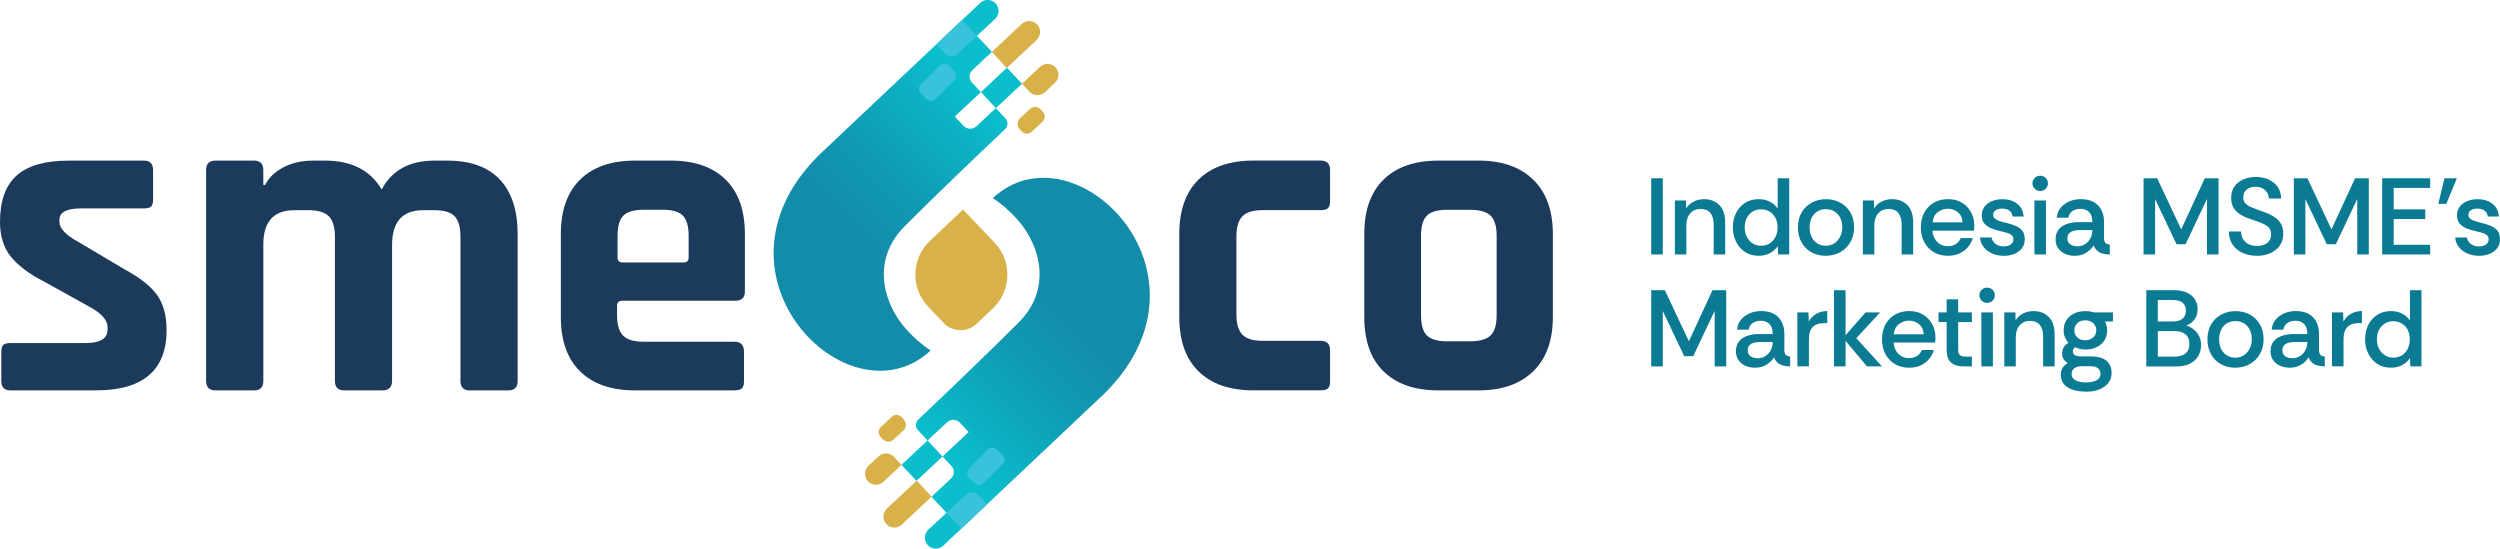
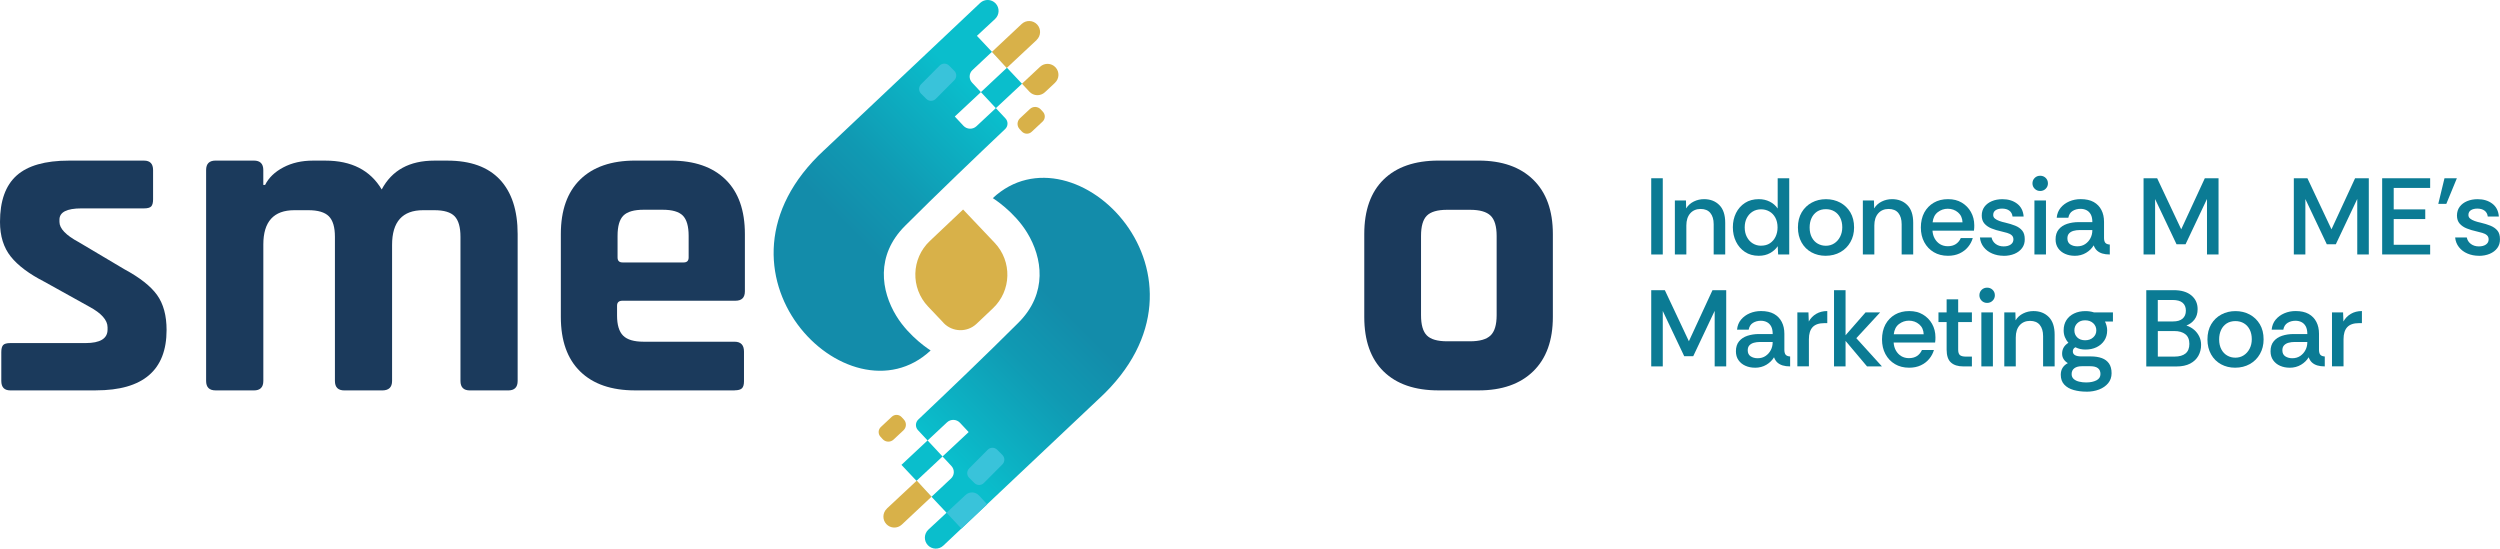
<svg xmlns="http://www.w3.org/2000/svg" width="319" height="70" viewBox="0 0 319 70" fill="none">
  <path d="M12.229 49.814H1.315C0.551 49.814 0.166 49.412 0.166 48.605V44.927C0.166 44.507 0.243 44.209 0.397 44.036C0.548 43.866 0.856 43.777 1.315 43.777H10.91C12.784 43.777 13.725 43.202 13.725 42.052V41.766C13.725 40.847 12.942 39.964 11.373 39.122L5.684 35.961C3.733 34.965 2.295 33.892 1.377 32.742C0.459 31.592 0 30.117 0 28.315C0 25.632 0.71 23.66 2.125 22.394C3.54 21.132 5.761 20.495 8.789 20.495H18.383C19.147 20.495 19.533 20.897 19.533 21.703V25.439C19.533 25.86 19.456 26.157 19.301 26.331C19.147 26.501 18.842 26.59 18.383 26.59H10.401C8.526 26.59 7.586 27.068 7.586 28.029V28.315C7.586 29.16 8.411 30.021 10.054 30.901L15.857 34.348C17.847 35.421 19.247 36.525 20.049 37.652C20.855 38.782 21.256 40.269 21.256 42.106C21.256 47.243 18.248 49.81 12.24 49.81H12.236L12.229 49.814Z" fill="#1B3A5C" />
  <path d="M32.39 49.814H27.508C26.702 49.814 26.3 49.412 26.3 48.605V21.699C26.3 20.893 26.702 20.491 27.508 20.491H32.39C33.196 20.491 33.597 20.893 33.597 21.699V23.598H33.828C34.287 22.68 35.062 21.931 36.154 21.356C37.245 20.781 38.498 20.495 39.917 20.495H41.526C44.854 20.495 47.248 21.723 48.706 24.174C50.01 21.723 52.246 20.495 55.424 20.495H57.09C60.036 20.495 62.269 21.302 63.781 22.911C65.292 24.521 66.052 26.84 66.052 29.867V48.609C66.052 49.416 65.651 49.818 64.845 49.818H59.963C59.157 49.818 58.756 49.416 58.756 48.609V30.214C58.756 28.986 58.505 28.118 58.012 27.597C57.514 27.08 56.654 26.821 55.428 26.821H53.993C51.352 26.821 50.029 28.296 50.029 31.248V48.609C50.029 49.416 49.608 49.818 48.768 49.818H43.944C43.138 49.818 42.736 49.416 42.736 48.609V30.214C42.736 28.986 42.478 28.118 41.961 27.597C41.445 27.08 40.573 26.821 39.347 26.821H37.565C34.923 26.821 33.601 28.28 33.601 31.19V48.609C33.601 49.416 33.2 49.818 32.394 49.818V49.814H32.39Z" fill="#1B3A5C" />
  <path d="M93.729 49.814H81.038C78.011 49.814 75.678 49.007 74.031 47.397C72.384 45.788 71.563 43.468 71.563 40.442V29.863C71.563 26.837 72.388 24.517 74.031 22.907C75.678 21.298 78.015 20.491 81.038 20.491H85.573C88.597 20.491 90.933 21.298 92.58 22.907C94.227 24.517 95.048 26.837 95.048 29.863V37.165C95.048 37.972 94.647 38.373 93.841 38.373H79.426C78.967 38.373 78.736 38.586 78.736 39.006V40.269C78.736 41.457 78.994 42.31 79.511 42.828C80.028 43.345 80.899 43.603 82.126 43.603H93.725C94.531 43.603 94.933 44.024 94.933 44.865V48.66C94.933 49.08 94.844 49.377 94.674 49.547C94.504 49.717 94.184 49.806 93.725 49.806L93.729 49.814ZM79.43 33.487H87.239C87.659 33.487 87.871 33.275 87.871 32.854V30.094C87.871 28.867 87.621 28.006 87.127 27.508C86.63 27.01 85.77 26.763 84.543 26.763H82.129C80.903 26.763 80.043 27.014 79.546 27.508C79.048 28.006 78.801 28.867 78.801 30.094V32.854C78.801 33.275 79.013 33.487 79.434 33.487H79.43Z" fill="#1B3A5C" />
-   <path d="M169.716 44.696V48.663C169.716 49.084 169.627 49.381 169.457 49.551C169.288 49.721 168.967 49.81 168.509 49.81H159.951C156.924 49.81 154.591 49.003 152.944 47.394C151.297 45.784 150.476 43.464 150.476 40.438V29.859C150.476 26.833 151.301 24.513 152.944 22.904C154.591 21.294 156.928 20.487 159.951 20.487H168.509C169.314 20.487 169.716 20.889 169.716 21.695V25.663C169.716 26.084 169.627 26.381 169.457 26.555C169.288 26.729 168.967 26.814 168.509 26.814H161.097C159.909 26.814 159.057 27.072 158.54 27.589C158.023 28.107 157.765 28.979 157.765 30.206V40.095C157.765 41.322 158.023 42.191 158.54 42.712C159.057 43.233 159.909 43.487 161.097 43.487H168.509C169.314 43.487 169.716 43.889 169.716 44.696Z" fill="#1B3A5C" />
  <path d="M188.67 49.814H183.556C180.529 49.814 178.196 49.007 176.549 47.397C174.902 45.788 174.081 43.468 174.081 40.442V29.863C174.081 26.837 174.906 24.517 176.549 22.907C178.196 21.298 180.533 20.491 183.556 20.491H188.67C191.658 20.491 193.984 21.306 195.646 22.934C197.312 24.563 198.145 26.871 198.145 29.863V40.442C198.145 43.434 197.312 45.742 195.646 47.37C193.98 48.999 191.655 49.814 188.67 49.814ZM184.651 43.549H187.582C188.809 43.549 189.676 43.302 190.197 42.804C190.714 42.306 190.972 41.446 190.972 40.218V30.102C190.972 28.875 190.714 28.014 190.197 27.516C189.68 27.018 188.809 26.771 187.582 26.771H184.651C183.425 26.771 182.565 27.022 182.068 27.516C181.57 28.014 181.323 28.875 181.323 30.102V40.218C181.323 41.446 181.57 42.306 182.068 42.804C182.565 43.302 183.425 43.549 184.651 43.549Z" fill="#1B3A5C" />
  <path d="M120.4 41.199L118.422 39.114C116.17 36.741 116.27 32.997 118.645 30.75L122.891 26.733L126.917 30.978C129.166 33.352 129.069 37.096 126.694 39.342L124.607 41.318C123.416 42.445 121.53 42.395 120.396 41.206" fill="#D8B149" />
  <path d="M105.156 19.163C88.458 34.614 108.299 54.484 118.75 44.719C118.75 44.719 116.042 43.047 114.369 40.311C112.425 37.134 111.704 32.599 115.479 28.824C119.444 24.857 124.688 19.847 128.259 16.466C128.641 16.103 128.661 15.501 128.302 15.115L127.076 13.799L130.407 10.684L124.654 4.574L126.975 2.416C127.538 1.887 127.569 1.004 127.045 0.44C126.52 -0.124 125.637 -0.154 125.074 0.371L105.164 19.16L105.156 19.163ZM128.495 8.638L125.163 11.753L124.033 10.541C123.605 10.082 123.628 9.36 124.091 8.935L126.59 6.596L128.495 8.638ZM127.068 13.795L124.596 16.107C124.122 16.55 123.377 16.523 122.934 16.049L121.831 14.868L125.163 11.753L127.068 13.795Z" fill="url(#paint0_linear_148_2452)" />
  <path d="M134.619 10.564L133.327 11.772C132.764 12.297 131.881 12.266 131.356 11.703L130.404 10.68L132.714 8.522C133.277 7.997 134.16 8.028 134.684 8.592C135.209 9.155 135.178 10.039 134.615 10.564H134.619Z" fill="#D8B149" />
-   <path d="M122.224 6.843L124.65 4.574L122.756 2.547L119.467 5.654L120.524 6.785C120.975 7.268 121.734 7.299 122.22 6.843H122.224Z" fill="#39C3DA" />
  <path d="M132.278 5.103L128.456 8.673L126.574 6.616L130.369 3.057C130.932 2.532 131.815 2.563 132.34 3.126C132.864 3.69 132.833 4.574 132.27 5.099L132.278 5.103Z" fill="#D8B149" />
  <path d="M132.791 13.953L133.076 14.262C133.412 14.621 133.392 15.18 133.034 15.516L131.638 16.821C131.279 17.157 130.72 17.137 130.384 16.778L130.099 16.47C129.733 16.076 129.756 15.462 130.145 15.095L131.418 13.907C131.811 13.54 132.424 13.563 132.791 13.953Z" fill="#D8B149" />
  <path d="M119.897 8.37L117.528 10.753C117.197 11.085 117.198 11.623 117.53 11.954L118.2 12.621C118.532 12.951 119.069 12.95 119.4 12.618L121.77 10.235C122.1 9.903 122.099 9.365 121.767 9.034L121.097 8.367C120.765 8.036 120.228 8.038 119.897 8.37Z" fill="#39C3DA" />
  <path d="M140.276 50.837C156.974 35.386 137.133 15.516 126.682 25.281C126.682 25.281 129.389 26.953 131.063 29.689C133.007 32.866 133.728 37.401 129.952 41.176C125.988 45.143 120.743 50.153 117.172 53.534C116.791 53.897 116.771 54.499 117.13 54.885L118.356 56.202L115.024 59.316L120.778 65.426L118.457 67.584C117.893 68.113 117.863 68.996 118.387 69.56C118.912 70.124 119.795 70.154 120.358 69.629L140.268 50.84L140.276 50.837ZM116.937 61.362L120.269 58.247L121.399 59.459C121.827 59.918 121.804 60.64 121.341 61.065L118.842 63.404L116.937 61.362ZM118.364 56.205L120.836 53.893C121.31 53.45 122.055 53.477 122.498 53.951L123.601 55.132L120.269 58.247L118.364 56.205Z" fill="url(#paint1_linear_148_2452)" />
-   <path d="M110.813 59.436L112.105 58.228C112.668 57.703 113.551 57.734 114.076 58.297L115.028 59.32L112.718 61.478C112.155 62.003 111.272 61.972 110.748 61.408C110.223 60.845 110.254 59.961 110.817 59.436H110.813Z" fill="#D8B149" />
  <path d="M123.208 63.157L120.782 65.426L122.675 67.453L125.965 64.346L124.908 63.215C124.457 62.732 123.697 62.701 123.211 63.157H123.208Z" fill="#39C3DA" />
  <path d="M113.158 64.897L116.98 61.327L118.861 63.384L115.067 66.943C114.504 67.468 113.621 67.437 113.096 66.874C112.572 66.31 112.603 65.426 113.166 64.901L113.158 64.897Z" fill="#D8B149" />
  <path d="M112.641 56.047L112.356 55.738C112.02 55.379 112.039 54.82 112.398 54.484L113.794 53.179C114.153 52.843 114.712 52.863 115.047 53.222L115.333 53.531C115.699 53.924 115.676 54.538 115.287 54.905L114.014 56.093C113.621 56.46 113.007 56.437 112.641 56.047Z" fill="#D8B149" />
  <path d="M125.538 61.634L127.908 59.252C128.238 58.919 128.237 58.382 127.905 58.051L127.235 57.384C126.903 57.053 126.366 57.054 126.036 57.386L123.666 59.769C123.335 60.101 123.336 60.639 123.669 60.97L124.338 61.637C124.67 61.968 125.207 61.967 125.538 61.634Z" fill="#39C3DA" />
  <path d="M210.697 32.472V22.745H212.17V32.472H210.697Z" fill="#0B7B94" />
  <path d="M213.713 32.472V25.578H215.128L215.155 26.593C215.387 26.215 215.707 25.922 216.119 25.717C216.532 25.513 216.968 25.412 217.431 25.412C218.237 25.412 218.888 25.663 219.39 26.169C219.891 26.675 220.138 27.427 220.138 28.427V32.472H218.665V28.608C218.665 27.998 218.522 27.52 218.24 27.176C217.959 26.833 217.542 26.663 216.999 26.663C216.455 26.663 216 26.852 215.672 27.227C215.344 27.601 215.178 28.118 215.178 28.774V32.472H213.705H213.713Z" fill="#0B7B94" />
  <path d="M224.414 32.638C223.728 32.638 223.142 32.472 222.652 32.144C222.162 31.816 221.781 31.376 221.514 30.831C221.245 30.283 221.113 29.674 221.113 28.998C221.113 28.323 221.248 27.728 221.514 27.184C221.784 26.644 222.166 26.211 222.66 25.891C223.153 25.571 223.743 25.412 224.43 25.412C224.931 25.412 225.39 25.517 225.811 25.725C226.231 25.933 226.57 26.227 226.832 26.609V22.745H228.306V32.472H226.89L226.836 31.414C226.605 31.765 226.281 32.059 225.865 32.291C225.448 32.522 224.966 32.638 224.422 32.638H224.414ZM224.708 31.349C225.151 31.349 225.529 31.248 225.838 31.044C226.146 30.839 226.389 30.561 226.559 30.21C226.728 29.859 226.817 29.465 226.817 29.029C226.817 28.539 226.721 28.118 226.532 27.771C226.343 27.423 226.088 27.161 225.768 26.98C225.448 26.798 225.093 26.709 224.708 26.709C224.322 26.709 223.94 26.806 223.632 27.003C223.323 27.196 223.076 27.466 222.895 27.809C222.714 28.153 222.625 28.554 222.625 29.017C222.625 29.481 222.718 29.89 222.903 30.241C223.088 30.592 223.339 30.866 223.651 31.059C223.967 31.252 224.318 31.353 224.708 31.353V31.349Z" fill="#0B7B94" />
  <path d="M232.941 32.638C232.285 32.638 231.688 32.491 231.152 32.202C230.616 31.908 230.191 31.491 229.883 30.943C229.574 30.395 229.416 29.759 229.416 29.025C229.416 28.292 229.574 27.632 229.894 27.095C230.214 26.559 230.643 26.142 231.186 25.852C231.726 25.559 232.332 25.416 232.999 25.416C233.666 25.416 234.268 25.563 234.811 25.852C235.351 26.146 235.783 26.559 236.103 27.095C236.423 27.632 236.581 28.276 236.581 29.025C236.581 29.72 236.427 30.341 236.115 30.886C235.806 31.434 235.378 31.862 234.831 32.171C234.283 32.48 233.654 32.638 232.941 32.638ZM232.953 31.36C233.369 31.36 233.735 31.26 234.048 31.055C234.364 30.851 234.611 30.573 234.796 30.214C234.981 29.859 235.074 29.454 235.074 28.998C235.074 28.543 234.985 28.13 234.811 27.782C234.634 27.435 234.391 27.165 234.075 26.976C233.758 26.787 233.396 26.69 232.98 26.69C232.563 26.69 232.174 26.79 231.861 26.995C231.553 27.2 231.314 27.477 231.152 27.829C230.99 28.18 230.909 28.577 230.909 29.025C230.909 29.527 231.005 29.951 231.194 30.303C231.383 30.654 231.637 30.92 231.95 31.094C232.266 31.271 232.598 31.356 232.949 31.356L232.953 31.36Z" fill="#0B7B94" />
  <path d="M237.7 32.472V25.578H239.115L239.142 26.593C239.373 26.215 239.693 25.922 240.106 25.717C240.519 25.513 240.955 25.412 241.417 25.412C242.223 25.412 242.875 25.663 243.376 26.169C243.878 26.675 244.124 27.427 244.124 28.427V32.472H242.651V28.608C242.651 27.998 242.509 27.52 242.227 27.176C241.946 26.833 241.529 26.663 240.985 26.663C240.442 26.663 239.987 26.852 239.659 27.227C239.331 27.601 239.165 28.118 239.165 28.774V32.472H237.692H237.7Z" fill="#0B7B94" />
  <path d="M248.555 32.638C247.869 32.638 247.267 32.483 246.751 32.178C246.234 31.874 245.829 31.445 245.536 30.901C245.243 30.353 245.1 29.728 245.1 29.025C245.1 28.323 245.247 27.659 245.536 27.122C245.829 26.586 246.234 26.165 246.751 25.864C247.267 25.563 247.877 25.412 248.571 25.412C249.265 25.412 249.816 25.559 250.314 25.849C250.808 26.142 251.201 26.54 251.486 27.045C251.772 27.551 251.918 28.122 251.918 28.763C251.918 28.882 251.918 28.99 251.91 29.091C251.903 29.191 251.895 29.303 251.876 29.43H246.585C246.612 29.82 246.708 30.164 246.878 30.457C247.048 30.75 247.267 30.986 247.553 31.16C247.834 31.329 248.162 31.418 248.532 31.418C248.941 31.418 249.28 31.329 249.558 31.148C249.836 30.967 250.048 30.712 250.198 30.376H251.725C251.606 30.793 251.405 31.171 251.12 31.515C250.838 31.858 250.48 32.132 250.052 32.333C249.62 32.538 249.122 32.638 248.559 32.638H248.555ZM246.6 28.373H250.418C250.399 27.836 250.206 27.412 249.843 27.103C249.477 26.794 249.041 26.636 248.532 26.636C248.07 26.636 247.649 26.779 247.267 27.068C246.889 27.354 246.666 27.79 246.6 28.373Z" fill="#0B7B94" />
  <path d="M255.667 32.638C255.138 32.638 254.652 32.541 254.209 32.352C253.765 32.163 253.403 31.893 253.125 31.538C252.848 31.187 252.686 30.774 252.639 30.303H254.124C254.19 30.635 254.359 30.909 254.637 31.121C254.915 31.333 255.258 31.441 255.663 31.441C256.041 31.441 256.345 31.36 256.573 31.198C256.8 31.036 256.912 30.82 256.912 30.554C256.912 30.322 256.839 30.141 256.689 30.013C256.542 29.882 256.345 29.785 256.106 29.716C255.867 29.647 255.605 29.581 255.327 29.515C254.903 29.423 254.502 29.303 254.128 29.152C253.754 29.002 253.449 28.797 253.218 28.535C252.986 28.273 252.871 27.925 252.871 27.501C252.871 27.076 252.986 26.694 253.218 26.381C253.449 26.073 253.765 25.833 254.163 25.667C254.56 25.501 255.011 25.416 255.508 25.416C256.257 25.416 256.881 25.605 257.383 25.988C257.884 26.37 258.162 26.914 258.216 27.628H256.8C256.762 27.304 256.627 27.053 256.392 26.879C256.156 26.702 255.848 26.617 255.47 26.617C255.138 26.617 254.864 26.682 254.652 26.817C254.44 26.953 254.332 27.157 254.332 27.435C254.332 27.62 254.406 27.775 254.556 27.894C254.703 28.014 254.895 28.118 255.131 28.199C255.366 28.284 255.613 28.354 255.875 28.408C256.345 28.52 256.77 28.647 257.14 28.797C257.51 28.944 257.807 29.152 258.027 29.415C258.25 29.677 258.358 30.048 258.358 30.519C258.366 30.955 258.254 31.333 258.019 31.65C257.784 31.97 257.46 32.213 257.055 32.387C256.646 32.557 256.183 32.646 255.667 32.646V32.638Z" fill="#0B7B94" />
  <path d="M260.329 24.37C260.051 24.37 259.816 24.274 259.627 24.085C259.438 23.896 259.342 23.664 259.342 23.398C259.342 23.131 259.438 22.888 259.627 22.703C259.816 22.518 260.051 22.425 260.329 22.425C260.607 22.425 260.842 22.518 261.031 22.703C261.22 22.888 261.316 23.12 261.316 23.398C261.316 23.676 261.22 23.896 261.031 24.085C260.842 24.274 260.607 24.37 260.329 24.37ZM259.592 32.472V25.578H261.066V32.472H259.592Z" fill="#0B7B94" />
  <path d="M264.718 32.638C264.282 32.638 263.881 32.557 263.511 32.395C263.14 32.233 262.843 31.993 262.624 31.681C262.4 31.364 262.292 30.986 262.292 30.542C262.292 30.025 262.423 29.6 262.689 29.276C262.951 28.952 263.31 28.716 263.757 28.566C264.205 28.419 264.698 28.342 265.234 28.342H266.985C266.985 27.944 266.92 27.62 266.792 27.377C266.661 27.13 266.484 26.949 266.256 26.829C266.029 26.709 265.767 26.648 265.473 26.648C265.095 26.648 264.76 26.736 264.467 26.918C264.174 27.099 263.993 27.389 263.919 27.786H262.435C262.481 27.284 262.651 26.86 262.94 26.509C263.233 26.157 263.603 25.887 264.05 25.694C264.498 25.505 264.98 25.409 265.489 25.409C266.164 25.409 266.719 25.532 267.155 25.775C267.591 26.022 267.918 26.362 268.142 26.798C268.366 27.234 268.474 27.732 268.474 28.299V30.399C268.481 30.669 268.539 30.866 268.647 30.99C268.755 31.113 268.94 31.187 269.21 31.206V32.472C268.84 32.472 268.52 32.429 268.254 32.348C267.984 32.264 267.76 32.14 267.579 31.974C267.398 31.808 267.259 31.584 267.155 31.306C266.931 31.684 266.607 32.005 266.183 32.26C265.759 32.514 265.273 32.642 264.725 32.642L264.718 32.638ZM265.065 31.43C265.454 31.43 265.79 31.333 266.071 31.144C266.353 30.955 266.576 30.708 266.738 30.399C266.9 30.09 266.981 29.759 266.981 29.399V29.357H265.331C265.072 29.357 264.826 29.388 264.586 29.454C264.351 29.519 264.162 29.627 264.016 29.782C263.873 29.936 263.8 30.145 263.8 30.415C263.8 30.766 263.923 31.024 264.174 31.187C264.424 31.349 264.721 31.43 265.061 31.43H265.065Z" fill="#0B7B94" />
  <path d="M273.518 32.472V22.745H275.253L278.323 29.261L281.335 22.745H283.086V32.472H281.612V25.385L278.878 31.167H277.725L274.991 25.401V32.472H273.518Z" fill="#0B7B94" />
-   <path d="M287.999 32.638C287.331 32.638 286.73 32.518 286.186 32.283C285.646 32.047 285.214 31.7 284.894 31.241C284.574 30.781 284.412 30.214 284.401 29.538H285.955C285.962 30.094 286.155 30.542 286.525 30.878C286.896 31.218 287.385 31.383 287.999 31.383C288.527 31.383 288.955 31.256 289.29 31.001C289.622 30.747 289.792 30.392 289.792 29.94C289.792 29.67 289.745 29.446 289.653 29.261C289.56 29.075 289.41 28.917 289.202 28.782C288.993 28.647 288.72 28.516 288.384 28.384C288.045 28.253 287.628 28.107 287.127 27.941C286.572 27.755 286.113 27.539 285.754 27.296C285.392 27.049 285.126 26.763 284.956 26.435C284.786 26.107 284.697 25.729 284.697 25.304C284.69 24.71 284.825 24.212 285.106 23.811C285.388 23.409 285.77 23.101 286.252 22.892C286.734 22.684 287.27 22.579 287.864 22.579C288.457 22.579 288.99 22.688 289.468 22.9C289.946 23.112 290.328 23.425 290.621 23.83C290.914 24.239 291.064 24.737 291.072 25.331H289.503C289.495 24.915 289.337 24.559 289.032 24.27C288.727 23.98 288.319 23.834 287.81 23.834C287.374 23.826 287.004 23.934 286.699 24.166C286.394 24.397 286.24 24.741 286.24 25.192C286.24 25.497 286.329 25.748 286.502 25.941C286.68 26.134 286.942 26.308 287.293 26.455C287.644 26.601 288.083 26.771 288.612 26.956C288.955 27.068 289.287 27.196 289.61 27.346C289.934 27.493 290.228 27.678 290.494 27.894C290.756 28.11 290.964 28.377 291.118 28.693C291.273 29.01 291.346 29.392 291.346 29.847C291.346 30.442 291.195 30.943 290.895 31.356C290.594 31.769 290.193 32.086 289.688 32.31C289.182 32.534 288.619 32.642 288.002 32.642L287.999 32.638Z" fill="#0B7B94" />
  <path d="M292.692 32.472V22.745H294.427L297.497 29.261L300.509 22.745H302.259V32.472H300.786V25.385L298.052 31.167H296.899L294.165 25.401V32.472H292.692Z" fill="#0B7B94" />
  <path d="M303.964 32.472V22.745H310.088V23.98H305.437V26.717H309.463V27.952H305.437V31.233H310.088V32.468H303.964V32.472Z" fill="#0B7B94" />
  <path d="M311.125 26.011L311.916 22.745H313.497L312.151 26.011H311.125Z" fill="#0B7B94" />
  <path d="M316.304 32.638C315.776 32.638 315.29 32.541 314.847 32.352C314.403 32.163 314.041 31.893 313.763 31.538C313.485 31.183 313.323 30.774 313.277 30.303H314.762C314.827 30.635 314.997 30.909 315.275 31.121C315.552 31.333 315.896 31.441 316.301 31.441C316.678 31.441 316.983 31.36 317.211 31.198C317.438 31.036 317.55 30.82 317.55 30.554C317.55 30.322 317.477 30.141 317.326 30.013C317.18 29.882 316.983 29.785 316.744 29.716C316.505 29.647 316.243 29.581 315.965 29.515C315.541 29.423 315.14 29.303 314.766 29.152C314.392 29.006 314.087 28.797 313.856 28.535C313.624 28.273 313.508 27.925 313.508 27.501C313.508 27.076 313.624 26.694 313.856 26.381C314.087 26.073 314.403 25.833 314.8 25.667C315.198 25.501 315.649 25.416 316.146 25.416C316.894 25.416 317.519 25.605 318.02 25.988C318.522 26.366 318.799 26.914 318.853 27.628H317.438C317.4 27.304 317.265 27.053 317.029 26.879C316.794 26.705 316.486 26.617 316.108 26.617C315.776 26.617 315.502 26.682 315.29 26.817C315.078 26.953 314.97 27.157 314.97 27.435C314.97 27.62 315.043 27.775 315.194 27.894C315.34 28.014 315.533 28.118 315.768 28.199C316.004 28.284 316.25 28.354 316.513 28.408C316.983 28.52 317.407 28.647 317.778 28.797C318.148 28.948 318.445 29.152 318.664 29.415C318.888 29.677 318.996 30.048 318.996 30.519C319.004 30.955 318.892 31.333 318.657 31.65C318.422 31.97 318.098 32.213 317.693 32.387C317.284 32.557 316.821 32.646 316.304 32.646V32.638Z" fill="#0B7B94" />
  <path d="M210.697 46.753V37.026H212.433L215.502 43.542L218.514 37.026H220.265V46.753H218.792V39.666L216.058 45.448H214.905L212.17 39.682V46.753H210.697Z" fill="#0B7B94" />
  <path d="M223.929 46.919C223.493 46.919 223.092 46.838 222.722 46.676C222.351 46.514 222.054 46.274 221.835 45.962C221.611 45.645 221.503 45.267 221.503 44.823C221.503 44.306 221.634 43.881 221.9 43.557C222.162 43.233 222.521 42.997 222.968 42.847C223.416 42.7 223.909 42.623 224.445 42.623H226.196C226.196 42.225 226.131 41.901 226.003 41.658C225.872 41.411 225.695 41.23 225.467 41.11C225.24 40.99 224.978 40.928 224.684 40.928C224.307 40.928 223.971 41.017 223.678 41.199C223.385 41.38 223.204 41.67 223.13 42.067H221.646C221.692 41.565 221.862 41.141 222.151 40.79C222.444 40.438 222.814 40.168 223.261 39.975C223.709 39.786 224.191 39.69 224.7 39.69C225.375 39.69 225.93 39.813 226.366 40.056C226.802 40.303 227.129 40.643 227.353 41.079C227.577 41.515 227.685 42.013 227.685 42.581V44.68C227.692 44.95 227.75 45.147 227.858 45.271C227.966 45.394 228.151 45.468 228.421 45.487V46.753C228.051 46.753 227.731 46.71 227.465 46.629C227.195 46.544 226.971 46.421 226.79 46.255C226.609 46.089 226.47 45.865 226.366 45.587C226.142 45.965 225.818 46.286 225.394 46.541C224.97 46.795 224.484 46.923 223.936 46.923L223.929 46.919ZM224.276 45.711C224.665 45.711 225.001 45.614 225.282 45.425C225.564 45.236 225.787 44.989 225.949 44.68C226.111 44.371 226.192 44.039 226.192 43.681V43.638H224.542C224.283 43.638 224.037 43.669 223.797 43.735C223.562 43.8 223.373 43.908 223.227 44.063C223.084 44.217 223.011 44.425 223.011 44.696C223.011 45.047 223.134 45.306 223.385 45.468C223.636 45.63 223.932 45.711 224.272 45.711H224.276Z" fill="#0B7B94" />
  <path d="M229.343 46.753V39.859H230.758L230.801 41.025C231.032 40.608 231.348 40.28 231.753 40.045C232.154 39.809 232.625 39.69 233.161 39.69V41.233H232.771C232.104 41.233 231.611 41.403 231.294 41.739C230.974 42.079 230.816 42.592 230.816 43.287V46.745H229.343V46.753Z" fill="#0B7B94" />
  <path d="M234.021 46.753V37.026H235.494V42.777L238.047 39.859H239.906L236.867 43.152L240.129 46.749H238.228L235.494 43.499V46.749H234.021V46.753Z" fill="#0B7B94" />
  <path d="M243.6 46.919C242.914 46.919 242.312 46.764 241.795 46.459C241.278 46.155 240.874 45.726 240.58 45.182C240.287 44.634 240.145 44.009 240.145 43.306C240.145 42.604 240.291 41.94 240.58 41.403C240.874 40.867 241.278 40.446 241.795 40.145C242.312 39.844 242.921 39.693 243.615 39.693C244.31 39.693 244.861 39.84 245.358 40.13C245.852 40.423 246.245 40.821 246.531 41.326C246.816 41.832 246.963 42.403 246.963 43.044C246.963 43.163 246.963 43.271 246.955 43.372C246.947 43.472 246.94 43.584 246.92 43.711H241.629C241.656 44.101 241.753 44.445 241.922 44.738C242.092 45.031 242.312 45.267 242.597 45.441C242.879 45.61 243.207 45.699 243.577 45.699C243.986 45.699 244.325 45.61 244.603 45.429C244.88 45.248 245.092 44.993 245.243 44.657H246.77C246.65 45.074 246.45 45.452 246.164 45.796C245.883 46.139 245.524 46.413 245.096 46.614C244.664 46.819 244.167 46.919 243.604 46.919H243.6ZM241.645 42.654H245.463C245.443 42.117 245.251 41.693 244.888 41.384C244.522 41.075 244.086 40.917 243.577 40.917C243.114 40.917 242.694 41.06 242.312 41.349C241.934 41.635 241.71 42.071 241.645 42.654Z" fill="#0B7B94" />
  <path d="M250.514 46.753C249.828 46.753 249.304 46.587 248.937 46.251C248.571 45.919 248.39 45.371 248.39 44.611V41.094H247.348V39.859H248.39V38.192H249.863V39.859H251.614V41.094H249.863V44.611C249.863 44.962 249.94 45.197 250.098 45.321C250.256 45.441 250.499 45.502 250.835 45.502H251.614V46.753H250.518H250.514Z" fill="#0B7B94" />
  <path d="M253.557 38.651C253.28 38.651 253.044 38.555 252.855 38.366C252.666 38.177 252.57 37.945 252.57 37.679C252.57 37.412 252.666 37.169 252.855 36.984C253.044 36.799 253.28 36.706 253.557 36.706C253.835 36.706 254.07 36.799 254.259 36.984C254.448 37.169 254.544 37.401 254.544 37.679C254.544 37.957 254.448 38.177 254.259 38.366C254.07 38.555 253.835 38.651 253.557 38.651ZM252.821 46.753V39.859H254.294V46.753H252.821Z" fill="#0B7B94" />
  <path d="M255.748 46.753V39.859H257.163L257.19 40.874C257.421 40.496 257.741 40.203 258.154 39.998C258.567 39.794 259.002 39.693 259.465 39.693C260.271 39.693 260.923 39.944 261.424 40.45C261.926 40.956 262.172 41.708 262.172 42.708V46.753H260.699V42.889C260.699 42.279 260.556 41.801 260.275 41.457C259.993 41.114 259.577 40.944 259.033 40.944C258.489 40.944 258.034 41.133 257.707 41.508C257.379 41.882 257.213 42.399 257.213 43.055V46.753H255.74H255.748Z" fill="#0B7B94" />
  <path d="M266.245 49.976C265.651 49.976 265.107 49.906 264.606 49.767C264.104 49.628 263.707 49.401 263.406 49.08C263.106 48.76 262.955 48.343 262.955 47.822C262.955 47.471 263.032 47.17 263.19 46.927C263.349 46.679 263.568 46.483 263.858 46.336C263.626 46.197 263.445 46.027 263.318 45.823C263.187 45.618 263.125 45.386 263.125 45.128C263.125 44.533 263.395 44.07 263.931 43.738C263.738 43.526 263.588 43.283 263.48 43.017C263.372 42.75 263.322 42.461 263.322 42.156C263.322 41.647 263.441 41.21 263.676 40.844C263.912 40.477 264.239 40.195 264.664 39.995C265.084 39.794 265.562 39.697 266.102 39.697C266.491 39.697 266.858 39.751 267.197 39.863H269.611V41.029H268.597C268.682 41.195 268.747 41.372 268.798 41.565C268.848 41.755 268.875 41.951 268.875 42.156C268.875 42.658 268.751 43.09 268.508 43.457C268.262 43.823 267.934 44.105 267.517 44.306C267.101 44.507 266.63 44.603 266.102 44.603C265.863 44.603 265.639 44.58 265.435 44.533C265.23 44.487 265.026 44.414 264.826 44.31C264.602 44.422 264.494 44.595 264.494 44.838C264.494 45.263 264.86 45.479 265.589 45.479H266.796C267.332 45.479 267.799 45.553 268.192 45.695C268.585 45.838 268.89 46.07 269.11 46.382C269.326 46.699 269.438 47.108 269.438 47.617C269.438 48.127 269.291 48.544 269.002 48.895C268.709 49.246 268.323 49.516 267.841 49.702C267.359 49.887 266.831 49.98 266.26 49.98L266.245 49.976ZM266.229 48.798C266.731 48.798 267.151 48.71 267.498 48.536C267.845 48.358 268.019 48.092 268.019 47.729C268.019 47.062 267.587 46.73 266.727 46.73H265.643C265.234 46.73 264.918 46.815 264.687 46.988C264.455 47.158 264.34 47.409 264.34 47.733C264.34 47.992 264.428 48.2 264.602 48.358C264.779 48.517 265.011 48.629 265.296 48.698C265.581 48.768 265.894 48.802 266.225 48.802L266.229 48.798ZM266.063 43.418C266.48 43.418 266.823 43.298 267.089 43.055C267.359 42.816 267.49 42.515 267.49 42.152C267.49 41.789 267.355 41.477 267.089 41.233C266.819 40.994 266.48 40.871 266.063 40.871C265.647 40.871 265.327 40.99 265.072 41.233C264.818 41.473 264.691 41.782 264.691 42.152C264.691 42.523 264.814 42.816 265.057 43.055C265.304 43.295 265.639 43.418 266.063 43.418Z" fill="#0B7B94" />
  <path d="M273.865 46.753V37.026H277.378C278.342 37.026 279.086 37.25 279.619 37.694C280.151 38.138 280.417 38.721 280.417 39.446C280.417 39.983 280.282 40.427 280.008 40.782C279.734 41.133 279.395 41.384 278.986 41.531C279.364 41.662 279.696 41.847 279.973 42.087C280.251 42.326 280.467 42.611 280.625 42.936C280.783 43.26 280.86 43.615 280.86 44.005C280.86 44.522 280.741 44.993 280.506 45.41C280.27 45.827 279.919 46.155 279.457 46.398C278.994 46.637 278.415 46.761 277.721 46.761H273.861L273.865 46.753ZM275.338 41.017H277.266C277.814 41.017 278.223 40.898 278.5 40.654C278.778 40.415 278.917 40.075 278.917 39.639C278.917 39.203 278.778 38.867 278.5 38.632C278.223 38.397 277.798 38.277 277.224 38.277H275.334V41.014L275.338 41.017ZM275.338 45.502H277.463C278.084 45.502 278.554 45.367 278.878 45.101C279.202 44.831 279.364 44.425 279.364 43.877C279.364 43.329 279.191 42.909 278.843 42.642C278.496 42.372 278.026 42.241 277.436 42.241H275.338V45.506V45.502Z" fill="#0B7B94" />
  <path d="M285.195 46.919C284.539 46.919 283.942 46.772 283.406 46.483C282.87 46.189 282.445 45.773 282.137 45.224C281.828 44.676 281.67 44.039 281.67 43.306C281.67 42.573 281.828 41.913 282.148 41.376C282.468 40.84 282.897 40.423 283.44 40.133C283.98 39.84 284.586 39.697 285.253 39.697C285.92 39.697 286.522 39.844 287.065 40.133C287.605 40.427 288.037 40.84 288.357 41.376C288.677 41.913 288.835 42.557 288.835 43.306C288.835 44.001 288.681 44.622 288.369 45.166C288.06 45.715 287.632 46.143 287.085 46.452C286.537 46.761 285.908 46.919 285.195 46.919ZM285.207 45.641C285.623 45.641 285.989 45.541 286.302 45.336C286.618 45.132 286.865 44.854 287.05 44.495C287.235 44.14 287.328 43.735 287.328 43.279C287.328 42.824 287.239 42.411 287.065 42.063C286.888 41.716 286.645 41.446 286.329 41.257C286.012 41.068 285.65 40.971 285.234 40.971C284.817 40.971 284.428 41.071 284.115 41.276C283.807 41.48 283.568 41.758 283.406 42.11C283.244 42.461 283.163 42.858 283.163 43.306C283.163 43.808 283.259 44.233 283.448 44.584C283.637 44.935 283.891 45.201 284.204 45.375C284.52 45.553 284.852 45.637 285.203 45.637L285.207 45.641Z" fill="#0B7B94" />
  <path d="M292.148 46.919C291.712 46.919 291.311 46.838 290.941 46.676C290.571 46.514 290.274 46.274 290.054 45.962C289.83 45.645 289.722 45.267 289.722 44.823C289.722 44.306 289.853 43.881 290.12 43.557C290.382 43.233 290.74 42.997 291.188 42.847C291.635 42.7 292.129 42.623 292.665 42.623H294.416C294.416 42.225 294.35 41.901 294.223 41.658C294.092 41.411 293.914 41.23 293.687 41.11C293.459 40.99 293.197 40.928 292.904 40.928C292.526 40.928 292.19 41.017 291.897 41.199C291.604 41.38 291.423 41.67 291.35 42.067H289.865C289.911 41.565 290.081 41.141 290.37 40.79C290.663 40.438 291.034 40.168 291.481 39.975C291.928 39.782 292.41 39.69 292.919 39.69C293.594 39.69 294.149 39.813 294.585 40.056C295.021 40.303 295.349 40.643 295.572 41.079C295.796 41.515 295.904 42.013 295.904 42.581V44.68C295.912 44.95 295.97 45.147 296.078 45.271C296.186 45.394 296.371 45.468 296.641 45.487V46.753C296.27 46.753 295.95 46.71 295.684 46.629C295.414 46.544 295.191 46.421 295.009 46.255C294.828 46.089 294.689 45.865 294.585 45.587C294.362 45.965 294.038 46.286 293.613 46.541C293.189 46.795 292.703 46.923 292.156 46.923L292.148 46.919ZM292.495 45.711C292.885 45.711 293.22 45.614 293.502 45.425C293.783 45.236 294.007 44.989 294.169 44.68C294.331 44.375 294.412 44.039 294.412 43.681V43.638H292.761C292.503 43.638 292.256 43.669 292.017 43.735C291.782 43.8 291.593 43.908 291.446 44.063C291.303 44.217 291.23 44.425 291.23 44.696C291.23 45.047 291.354 45.306 291.604 45.468C291.855 45.63 292.152 45.711 292.491 45.711H292.495Z" fill="#0B7B94" />
  <path d="M297.562 46.753V39.859H298.978L299.02 41.025C299.251 40.608 299.568 40.28 299.973 40.045C300.378 39.809 300.844 39.69 301.38 39.69V41.233H300.991C300.324 41.233 299.83 41.403 299.514 41.739C299.194 42.079 299.035 42.592 299.035 43.287V46.745H297.562V46.753Z" fill="#0B7B94" />
-   <path d="M305.09 46.919C304.404 46.919 303.817 46.753 303.328 46.425C302.838 46.097 302.456 45.657 302.19 45.112C301.92 44.564 301.789 43.955 301.789 43.279C301.789 42.604 301.924 42.009 302.19 41.465C302.46 40.925 302.842 40.492 303.335 40.172C303.829 39.852 304.419 39.693 305.105 39.693C305.607 39.693 306.066 39.798 306.486 40.006C306.906 40.215 307.246 40.508 307.508 40.89V37.026H308.981V46.753H307.566L307.512 45.695C307.28 46.047 306.957 46.34 306.54 46.572C306.124 46.803 305.642 46.919 305.098 46.919H305.09ZM305.379 45.63C305.823 45.63 306.201 45.529 306.509 45.325C306.818 45.12 307.061 44.842 307.23 44.491C307.4 44.14 307.489 43.746 307.489 43.31C307.489 42.82 307.392 42.399 307.203 42.052C307.014 41.704 306.76 41.442 306.44 41.261C306.12 41.079 305.765 40.99 305.379 40.99C304.994 40.99 304.612 41.087 304.303 41.284C303.995 41.477 303.748 41.747 303.567 42.09C303.386 42.434 303.297 42.835 303.297 43.298C303.297 43.762 303.389 44.171 303.574 44.522C303.76 44.873 304.01 45.147 304.323 45.34C304.639 45.533 304.99 45.633 305.379 45.633V45.63Z" fill="#0B7B94" />
  <defs>
    <linearGradient id="paint0_linear_148_2452" x1="133.469" y1="10.394" x2="105.965" y2="37.875" gradientUnits="userSpaceOnUse">
      <stop offset="0.19" stop-color="#0ABECC" />
      <stop offset="0.58" stop-color="#109AB3" />
      <stop offset="0.8" stop-color="#138CAA" />
    </linearGradient>
    <linearGradient id="paint1_linear_148_2452" x1="111.962" y1="59.606" x2="139.467" y2="32.125" gradientUnits="userSpaceOnUse">
      <stop offset="0.19" stop-color="#0ABECC" />
      <stop offset="0.58" stop-color="#109AB3" />
      <stop offset="0.8" stop-color="#138CAA" />
    </linearGradient>
  </defs>
</svg>